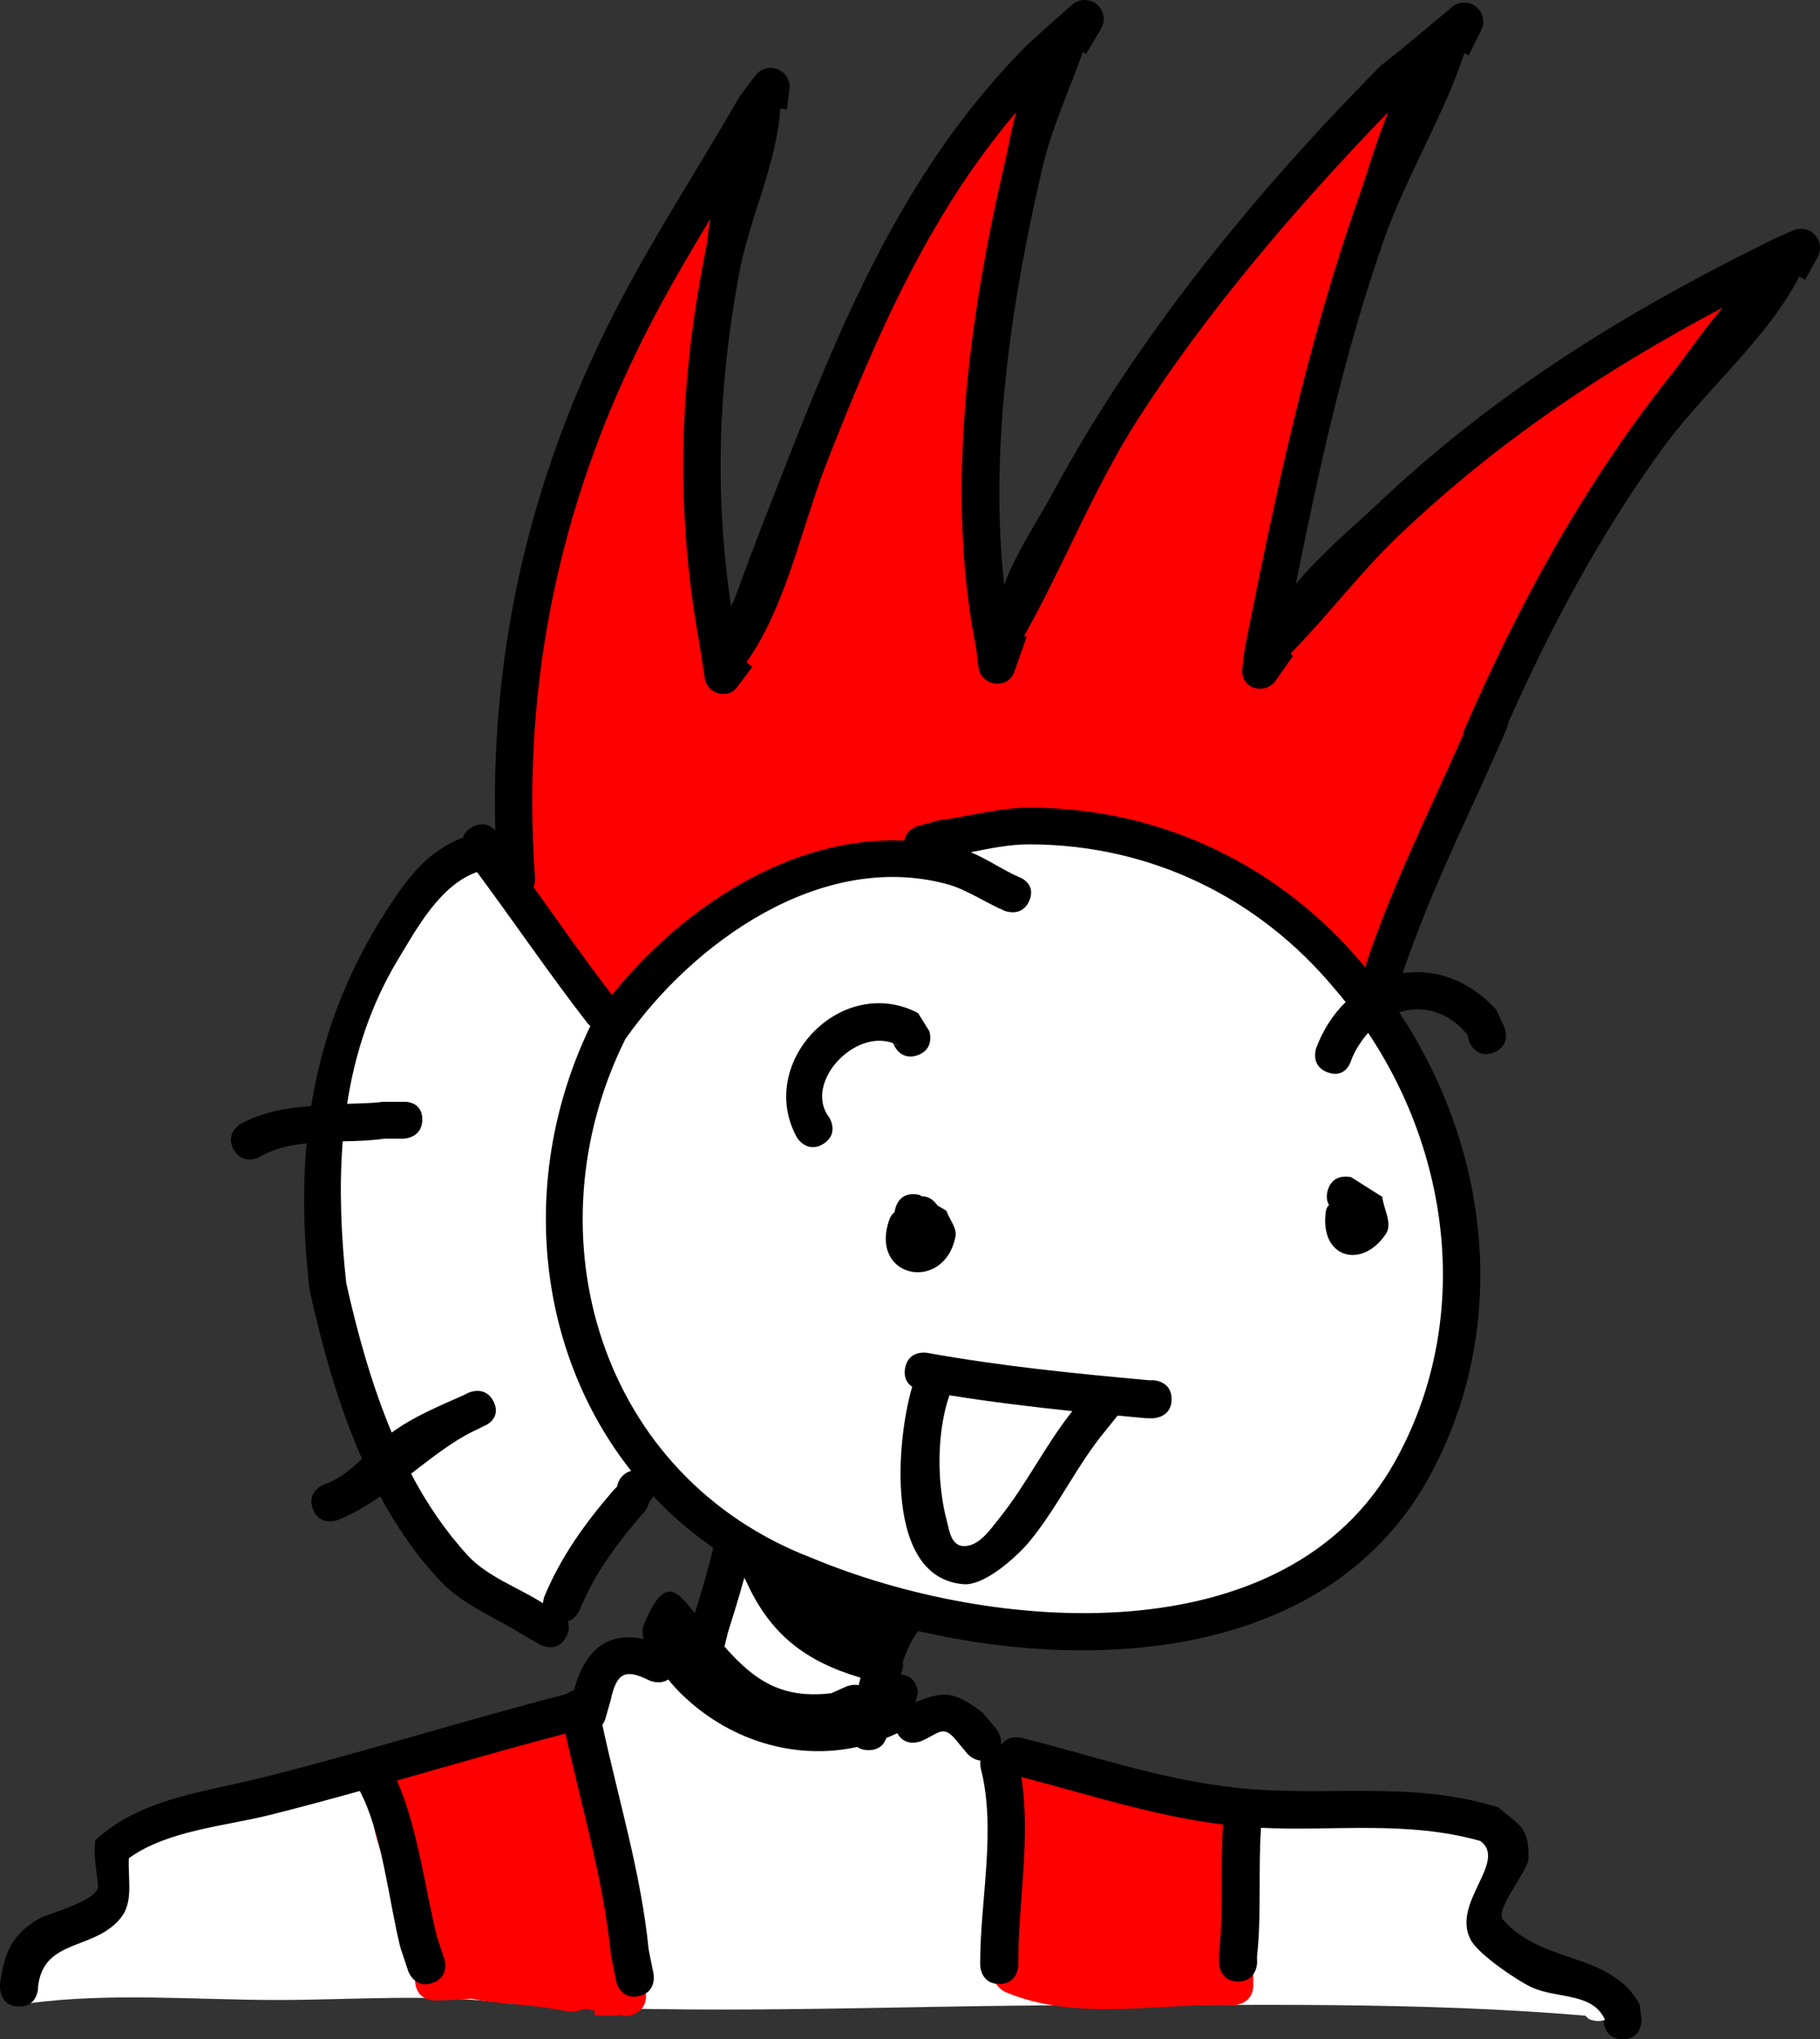
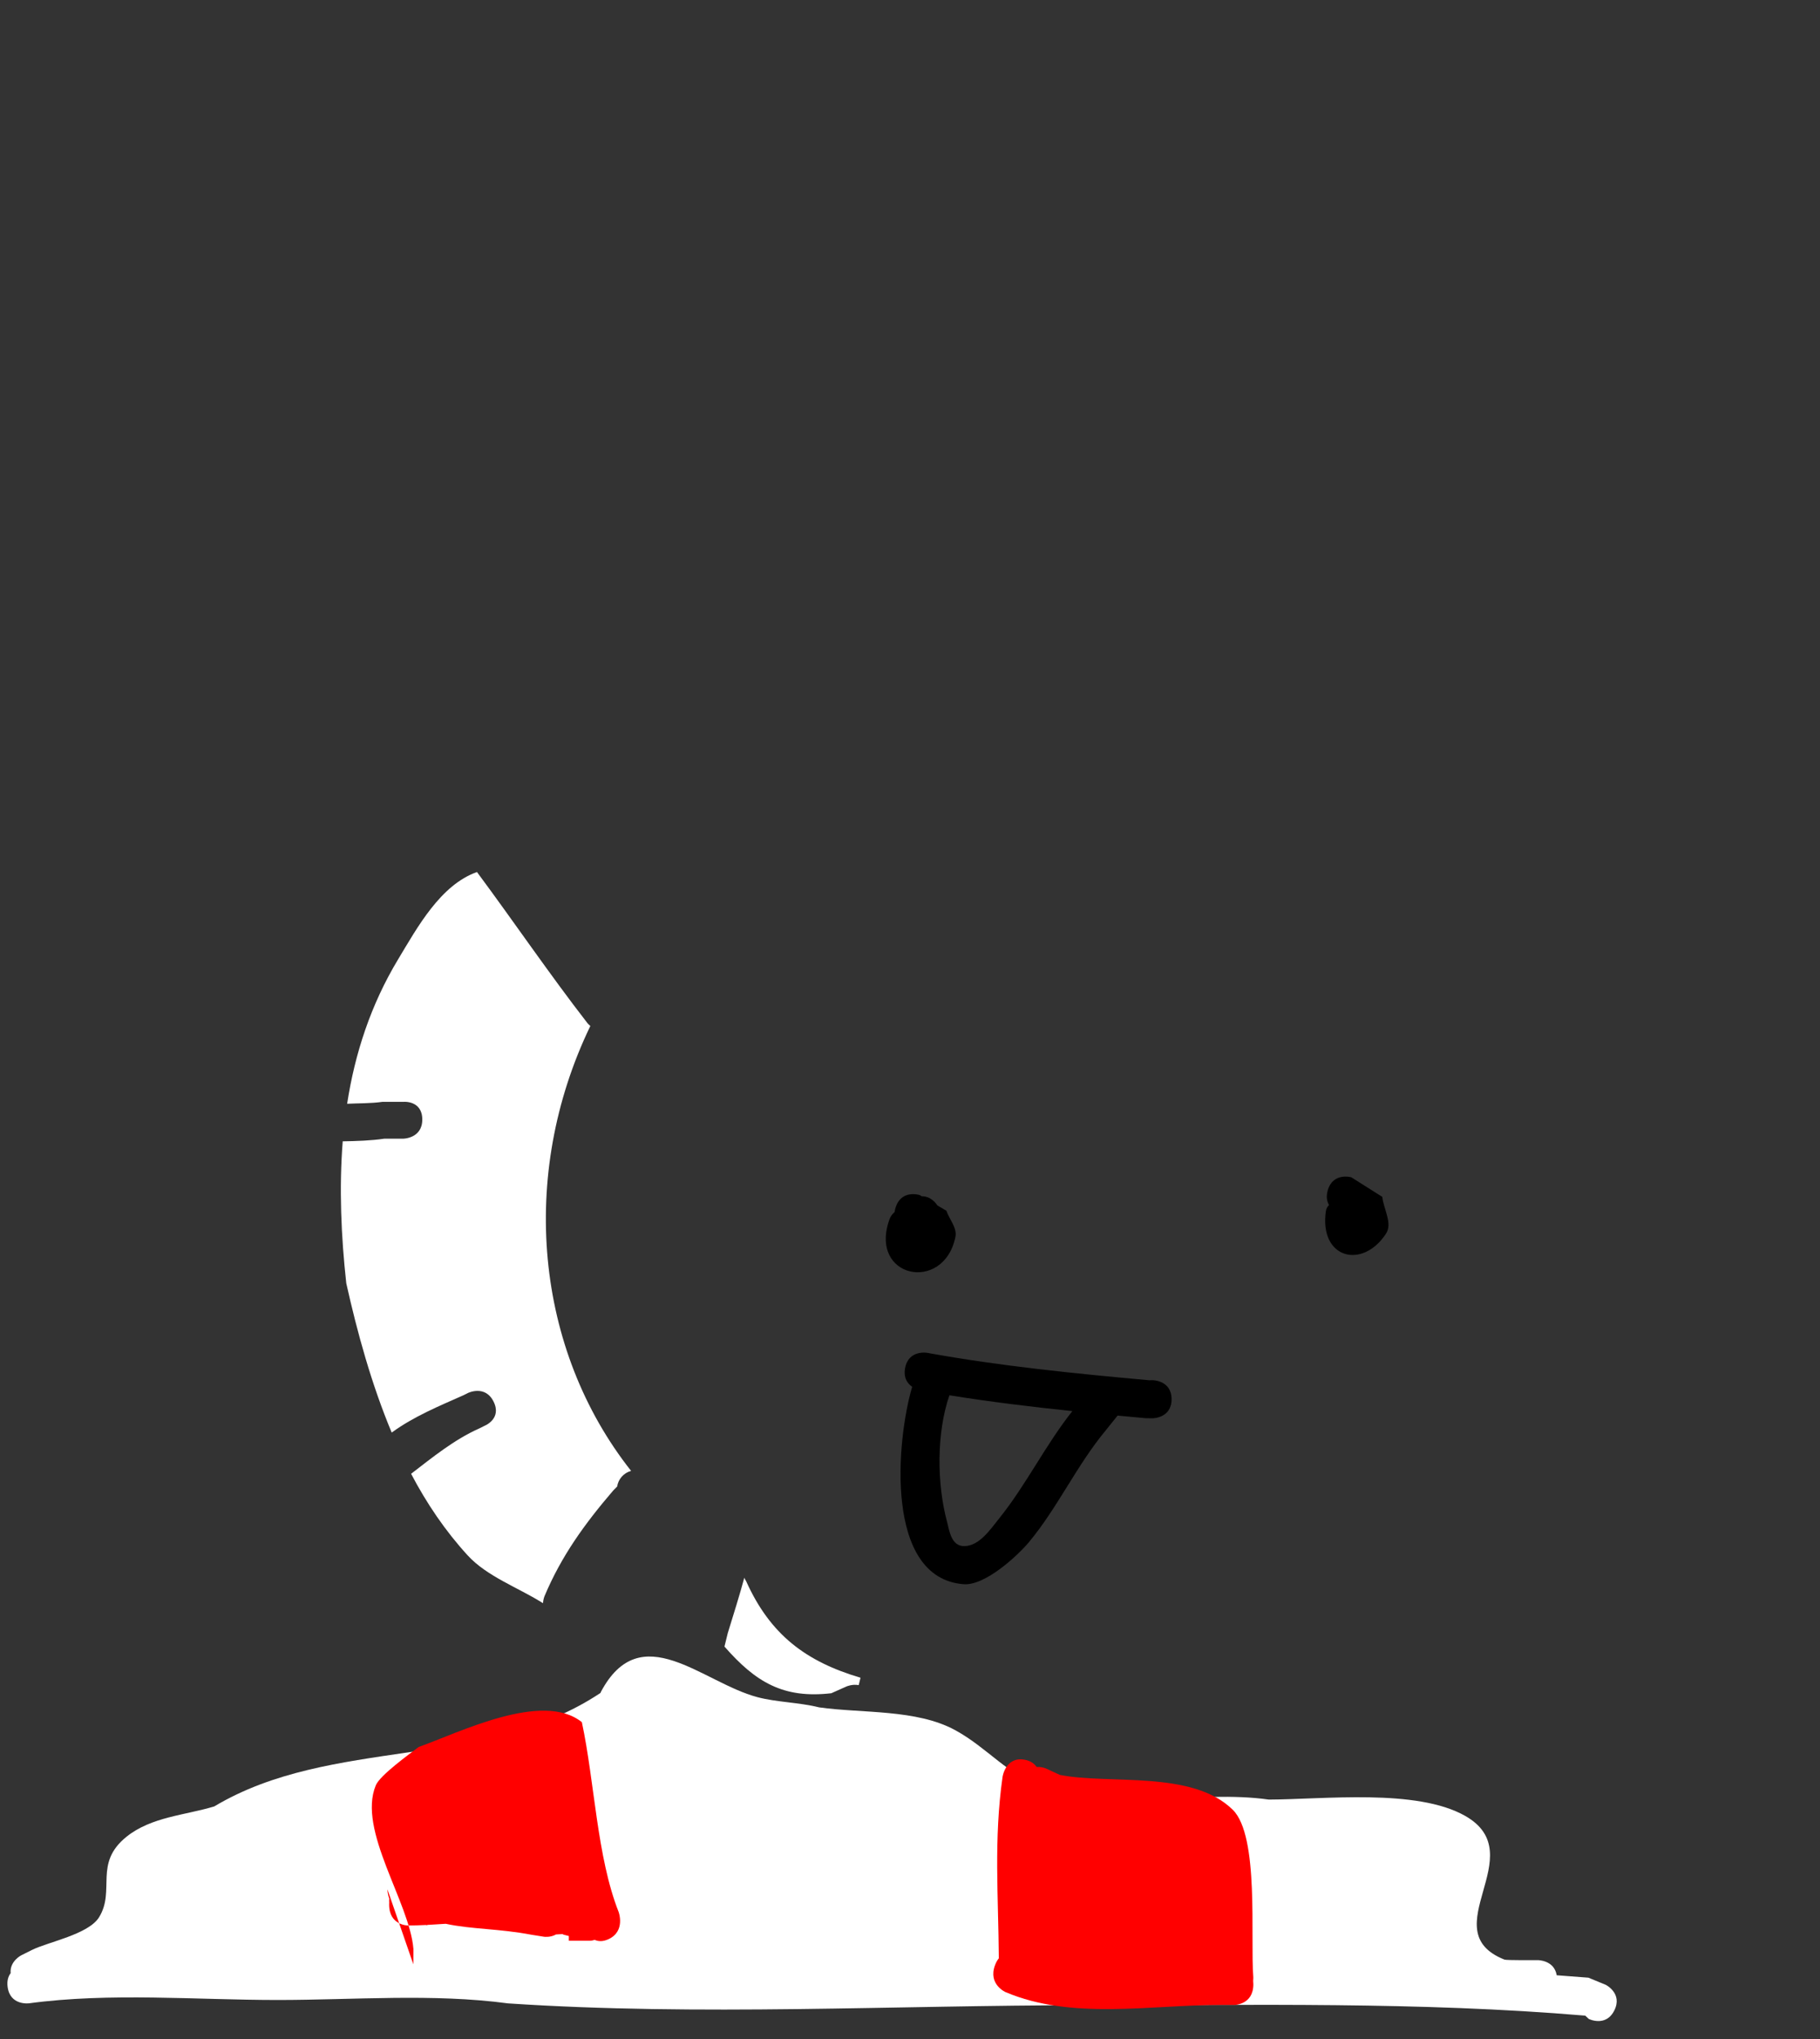
<svg xmlns="http://www.w3.org/2000/svg" version="1.1" width="119.448" height="133.799" viewBox="0,0,119.448,133.799">
  <rect x="0" y="0" width="119.448" height="133.799" fill="#333333" stroke="none" />
  <g transform="translate(-189.081,-92.855)">
    <g data-paper-data="{&quot;isPaintingLayer&quot;:true}" fill-rule="nonzero" stroke="none" stroke-linecap="butt" stroke-linejoin="miter" stroke-miterlimit="10" stroke-dasharray="" stroke-dashoffset="0" style="mix-blend-mode: normal">
      <path d="M190.492,221.138l0.687,-0.344c1.075,-0.532 3.71,-1.019 4.406,-2.149c1.089,-1.768 -0.376,-3.531 1.798,-5.278c1.623,-1.305 3.834,-1.409 5.758,-1.989c7.715,-4.609 17.722,-2.362 25.352,-7.448l0.021,-0.061c2.625,-4.94 6.645,-0.624 10.273,0.338c1.276,0.338 2.734,0.34 4.049,0.67c2.826,0.401 6.395,0.104 8.948,1.503c2.128,1.166 3.441,2.953 5.869,3.807c4.46,1.569 10.048,0.076 14.699,0.741c3.611,-0.01 9.706,-0.741 12.891,1.071c4.465,2.54 -2.194,7.533 2.576,9.428c0.135,0.054 2.194,0.036 2.199,0.036c0,0 1.071,0 1.23,0.992c0.694,0.048 1.387,0.101 2.081,0.158l1.143,0.471c0,0 1.118,0.559 0.559,1.677c-0.559,1.118 -1.677,0.559 -1.677,0.559l-0.232,-0.216c-10.892,-0.919 -21.838,-0.683 -32.771,-0.683c-12.57,0 -25.381,0.715 -37.925,-0.121c-4.922,-0.662 -10.146,-0.223 -15.111,-0.223c-5.363,0 -11.013,-0.5 -16.33,0.218c0,0 -1.239,0.165 -1.404,-1.074c-0.054,-0.408 0.043,-0.699 0.199,-0.906c-0.075,-0.786 0.71,-1.179 0.71,-1.179z" fill="#ffffff" stroke-width="0.5" />
-       <path d="M216.209,221.736l0.005,-1.004c-0.243,-3.061 -3.693,-7.799 -2.469,-10.74c0.278,-0.669 2.224,-2.063 2.815,-2.516c2.616,-0.924 8.124,-3.706 10.709,-1.626c1.118,0.899 1.406,3.539 1.7,4.915c0.845,3.949 0.98,8.818 2.412,12.448c0,0 0.472,1.262 -0.66,1.788c-0.371,0.172 -0.671,0.153 -0.907,0.048c-0.111,0.037 -0.229,0.057 -0.351,0.057h-1.349v-0.311l-0.388,-0.1l0.006,-0.03c-0.154,0.013 -0.308,0.023 -0.461,0.029c-0.379,0.214 -0.792,0.148 -0.792,0.148l-0.815,-0.13c-2.167,-0.411 -3.884,-0.348 -5.63,-0.719c-0.407,0.028 -0.811,0.054 -1.209,0.074l-0.003,0.021l-0.092,-0.016c-0.401,0.019 -0.796,0.032 -1.182,0.032c0,0 -1.227,0 -1.227,-1.367c0,-0.047 0.001,-0.092 0.004,-0.136c-0.003,-0.038 -0.004,-0.076 -0.004,-0.115c0,-0.05 0.002,-0.1 0.007,-0.149c-0.12,-0.313 -0.12,-0.602 -0.12,-0.602z" fill="#ff0000" stroke-width="0.5" />
+       <path d="M216.209,221.736l0.005,-1.004c-0.243,-3.061 -3.693,-7.799 -2.469,-10.74c0.278,-0.669 2.224,-2.063 2.815,-2.516c2.616,-0.924 8.124,-3.706 10.709,-1.626c0.845,3.949 0.98,8.818 2.412,12.448c0,0 0.472,1.262 -0.66,1.788c-0.371,0.172 -0.671,0.153 -0.907,0.048c-0.111,0.037 -0.229,0.057 -0.351,0.057h-1.349v-0.311l-0.388,-0.1l0.006,-0.03c-0.154,0.013 -0.308,0.023 -0.461,0.029c-0.379,0.214 -0.792,0.148 -0.792,0.148l-0.815,-0.13c-2.167,-0.411 -3.884,-0.348 -5.63,-0.719c-0.407,0.028 -0.811,0.054 -1.209,0.074l-0.003,0.021l-0.092,-0.016c-0.401,0.019 -0.796,0.032 -1.182,0.032c0,0 -1.227,0 -1.227,-1.367c0,-0.047 0.001,-0.092 0.004,-0.136c-0.003,-0.038 -0.004,-0.076 -0.004,-0.115c0,-0.05 0.002,-0.1 0.007,-0.149c-0.12,-0.313 -0.12,-0.602 -0.12,-0.602z" fill="#ff0000" stroke-width="0.5" />
      <path d="M257.724,208.885l0.905,0.421c3.22,0.65 8.696,-0.338 11.363,2.295c1.744,1.722 1.141,8.37 1.343,10.962c0,0 0.008,0.107 -0.008,0.263c0.008,0.07 0.012,0.143 0.012,0.222c0,1.354 -1.25,1.354 -1.25,1.354h-0.916c-4.61,0 -9.742,1.005 -14.095,-0.841c0,0 -1.161,-0.503 -0.696,-1.76c0.07,-0.19 0.157,-0.34 0.252,-0.458c-0.027,-4.06 -0.337,-7.788 0.245,-11.902c0,0 0.19,-1.338 1.426,-1.132c0.405,0.068 0.657,0.257 0.812,0.481c0.334,-0.022 0.607,0.097 0.607,0.097z" fill="#ff0000" stroke-width="0.5" />
-       <path d="M270.331,222.86c-1.25,0 -1.25,-1.25 -1.25,-1.25l0.008,-0.633c0.314,-2.796 0.075,-5.608 0.262,-8.412c-4.661,-0.581 -8.771,-1.968 -13.242,-3.117c0.63,3.945 -0.197,8.196 -0.197,12.162v0.165c0,0 0,1.25 -1.25,1.25c-1.25,0 -1.25,-1.25 -1.25,-1.25v-0.165c0,-4.104 1.069,-8.733 0.037,-12.728c0,0 -0.057,-0.229 -0.022,-0.513c-0.523,-0.046 -0.88,-0.474 -0.88,-0.474l-0.754,-0.912c-0.832,-0.981 -1.097,-0.391 -2.246,0.106c0,0 -1.053,0.451 -1.575,-0.518c-0.239,0.114 -0.479,0.22 -0.721,0.317c-0.123,0.358 -0.425,0.797 -1.166,0.797c-0.325,0 -0.565,-0.084 -0.743,-0.209c-4.17,0.911 -8.562,-0.473 -11.687,-3.621c-0.173,-0.175 -0.435,-0.459 -0.723,-0.806c-0.541,0.371 -1.21,0.074 -1.21,0.074c-1.656,-0.839 -2.181,-0.477 -2.568,1.305l-0.341,1.195c0,0 -0.055,0.194 -0.199,0.404c1.05,4.893 2.535,9.699 3.038,14.738l0.319,1.589c0,0 0.245,1.226 -0.981,1.471c-1.226,0.245 -1.471,-0.981 -1.471,-0.981l-0.34,-1.71c-0.498,-4.967 -1.921,-9.713 -2.989,-14.533c-3.704,0.963 -7.381,2.034 -11.065,3.08c1.359,3.021 1.854,7.127 2.634,10.259l0.481,1.439c0,0 0.395,1.186 -0.791,1.581c-1.186,0.395 -1.581,-0.791 -1.581,-0.791l-0.509,-1.53c-0.768,-3.065 -1.18,-7.462 -2.664,-10.274c-1.96,0.546 -3.924,1.076 -5.897,1.571c-2.942,0.737 -6.752,1.014 -9.262,2.843c-0.066,1.288 0.307,2.813 -0.473,3.84c-1.722,2.268 -5.155,1.345 -5.491,4.63l0.01,0.01c0,0 0,1.25 -1.25,1.25c-1.25,0 -1.25,-1.25 -1.25,-1.25l0.01,-0.32c0.281,-1.994 0.775,-3.166 2.599,-4.229c0.405,-0.236 3.908,-1.169 3.826,-2.12c-0.086,-0.996 -0.326,-2.005 -0.183,-2.995c3.001,-2.745 7.035,-3.131 10.862,-4.085c6.73,-1.678 13.347,-3.779 20.062,-5.506c0.122,-0.105 0.281,-0.193 0.488,-0.25c0.764,-2.741 2.257,-3.839 4.58,-3.358c-0.094,-0.34 -0.108,-0.651 -0.004,-0.905c1.409,-3.443 2.24,-2.161 3.363,-0.792c0.44,-1.426 0.871,-2.838 1.208,-4.293c-1.455,-1.009 -2.771,-2.145 -3.945,-3.385c-0.065,0.15 -0.158,0.285 -0.273,0.398c-0.076,0.424 -0.375,0.724 -0.375,0.724l-0.1,0.095c-1.695,1.976 -3.09,3.862 -4.084,6.265c0,0 -0.238,0.57 -0.78,0.742c0.111,0.272 0.128,0.624 -0.114,1.047c-0.62,1.085 -1.705,0.465 -1.705,0.465l-1.176,-0.672c-1.787,-1.117 -3.921,-1.957 -5.384,-3.517c-1.552,-1.655 -2.84,-3.532 -3.921,-5.539c-0.894,0.622 -1.815,1.173 -2.81,1.566c0,0 -1.17,0.439 -1.609,-0.732c-0.439,-1.17 0.732,-1.609 0.732,-1.609c0.988,-0.343 1.751,-0.983 2.49,-1.681c-1.584,-3.584 -2.635,-7.445 -3.449,-11.129c-0.373,-3.321 -0.465,-6.499 -0.188,-9.572c-1.095,0.109 -2.147,0.345 -3.086,0.893c0,0 -1.093,0.607 -1.7,-0.486c-0.607,-1.093 0.486,-1.7 0.486,-1.7c1.481,-0.793 3.023,-1.039 4.603,-1.151c0.712,-4.474 2.286,-8.744 5.008,-12.938c1.384,-2.132 2.62,-3.762 4.961,-4.688c0.078,-0.258 0.264,-0.518 0.651,-0.712c0.717,-0.359 1.204,-0.027 1.462,0.257c-0.33,-12.29 2.474,-23.878 8.263,-34.846c2.403,-4.551 5.212,-8.853 7.769,-13.309l0.066,-0.047l-0.022,-0.016l0.981,-1.308c0.227,-0.31 0.595,-0.512 1.009,-0.512c0.69,0 1.25,0.56 1.25,1.25c0,0.059 -0.004,0.118 -0.012,0.175l-0.163,1.3l-0.44,-0.055c-0.211,3.592 -2.041,7.238 -2.705,10.852c-1.375,7.476 -1.617,14.429 -0.519,21.813c0.153,-0.357 0.307,-0.703 0.424,-1.026c0.845,-2.333 1.748,-4.644 2.65,-6.956c4.142,-10.617 8.172,-20.57 16.292,-28.802c0.564,-0.511 1.127,-1.022 1.691,-1.533l0.011,-0.004l-0.003,-0.003l1.315,-1.151c0.22,-0.195 0.51,-0.313 0.828,-0.313c0.69,0 1.25,0.56 1.25,1.25c0,0.243 -0.069,0.469 -0.189,0.661l-0.979,1.632l-0.204,-0.122c-0.903,2.535 -2.045,4.963 -2.671,7.65c-1.996,8.575 -3.493,18.313 -2.491,27.296c0.796,-2.154 2.273,-4.324 3.186,-6.022c5.524,-10.272 13.35,-19.776 21.544,-28.055c1.163,-0.911 2.303,-1.851 3.431,-2.806l0.004,-0.001l-0.001,-0.001l1.219,-1.019c0.218,-0.185 0.5,-0.296 0.808,-0.296c0.69,0 1.25,0.56 1.25,1.25c0,0.21 -0.052,0.408 -0.143,0.582l-0.813,1.627l-0.282,-0.141c-1.355,4.103 -3.837,8.132 -5.265,12.202c-2.622,7.473 -4.253,14.97 -5.799,22.631c1.679,-2.028 4.015,-3.975 5.15,-5.053c7.568,-7.191 15.716,-12.333 24.973,-16.965c0.451,-0.225 0.902,-0.45 1.353,-0.676l0.039,-0.003l-0.005,-0.012l1.129,-0.484c0.158,-0.072 0.333,-0.112 0.518,-0.112c0.69,0 1.25,0.56 1.25,1.25c0,0.228 -0.061,0.443 -0.168,0.627l-0.814,1.465l-0.379,-0.211c-2.11,4.091 -6.253,7.537 -8.943,11.23c-4.124,5.662 -7.339,11.704 -10.158,18.026c-0.028,0.215 -0.092,0.366 -0.092,0.366c-2.306,5.381 -4.955,10.486 -6.829,16.047c-0.001,0.01 -0.002,0.023 -0.003,0.036c2.082,-0.307 4.321,0.415 6.128,2.395l0.55,1.184c0,0 0.464,1.161 -0.696,1.625c-1.161,0.464 -1.625,-0.696 -1.625,-0.696l-0.11,-0.466c-1.294,-1.573 -2.993,-1.953 -4.489,-1.475c6.044,9.093 7.313,20.882 1.903,30.619c-6.401,11.477 -21.179,12.811 -33.468,9.978c-0.43,0.557 -0.753,1.266 -1.009,2.037c0.035,0.199 0.016,0.434 -0.094,0.708c-0.015,0.036 -0.03,0.071 -0.046,0.105c1.125,0.081 1.125,1.246 1.125,1.246l-0.164,0.584c1.867,-0.762 2.516,-0.759 4.423,0.682l0.895,1.067c0,0 0.391,0.469 0.299,1.024c0.012,0 0.024,0.001 0.036,0.002c0.451,-0.665 1.317,-0.448 1.317,-0.448c4.779,1.195 9.034,2.713 14.022,3.269c5.936,0.662 11.473,-0.518 17.277,1.296c1.342,1.162 2.033,1.271 1.974,3.345c-0.024,0.854 -2.242,3.364 -1.672,4.019c2.591,2.978 7.024,2.072 8.967,5.549l0.132,1.054c0,0 0,1.25 -1.25,1.25c-1.25,0 -1.25,-1.25 -1.25,-1.25l0.132,0.064c-0.754,-1.908 -3.129,-1.454 -4.816,-2.213c-0.915,-0.412 -3.508,-2.148 -4.032,-3.124c-1.302,-2.427 2.446,-5.144 0.632,-6.491c-4.799,-1.353 -9.53,-0.63 -14.395,-0.861c-0.197,2.824 0.044,5.655 -0.266,8.475l0.008,0.357c0,0 0,1.25 -1.25,1.25zM227.803,160.217c-0.122,-0.103 -0.19,-0.19 -0.19,-0.19c-2.494,-3.214 -4.791,-6.627 -7.227,-9.908c-2.403,0.853 -3.897,3.628 -5.167,5.734c-1.791,2.97 -2.815,6.165 -3.32,9.456c0.748,-0.038 1.502,-0.092 2.26,-0.202l1.41,-0.003c0,0 1.25,0 1.25,1.25c0,1.25 -1.25,1.25 -1.25,1.25l-1.229,-0.003c-0.879,0.129 -1.8,0.15 -2.725,0.167c-0.244,3.068 -0.099,6.19 0.239,9.268c0.724,3.241 1.632,6.604 2.956,9.768c0.011,-0.008 0.023,-0.017 0.034,-0.025c1.428,-1.036 3.07,-1.721 4.671,-2.433l0.279,-0.141c0,0 1.118,-0.559 1.677,0.559c0.559,1.118 -0.559,1.677 -0.559,1.677l-0.381,0.189c-1.636,0.727 -3.057,1.804 -4.453,2.877c1.015,1.933 2.229,3.746 3.703,5.353c1.256,1.371 3.29,2.11 4.843,3.081l0.088,0.05c0.017,-0.258 0.096,-0.448 0.096,-0.448c1.111,-2.647 2.626,-4.75 4.493,-6.931l0.23,-0.235c0,0 0.011,-0.011 0.032,-0.029c0.072,-0.497 0.435,-0.899 0.911,-1.027c-6.28,-7.952 -7.41,-19.273 -2.671,-29.102zM238.014,196.55c0,0 -0.024,-0.054 -0.049,-0.143c-0.326,1.206 -0.697,2.395 -1.068,3.599l-0.218,0.873c2.041,2.327 3.773,3.394 6.934,3.029l0.989,-0.437c0,0 0.381,-0.163 0.797,-0.083c0.037,-0.161 0.076,-0.321 0.115,-0.482c-3.573,-1.057 -5.915,-2.823 -7.501,-6.356zM278.713,156.06c1.748,-5.242 4.176,-10.081 6.39,-15.106c-0.021,-0.003 -0.043,-0.007 -0.064,-0.01c3.657,-8.464 8.032,-16.447 13.847,-23.709c0.642,-0.801 1.903,-2.595 3.279,-4.203c-7.731,4.097 -14.665,8.716 -21.169,14.896c-2.605,2.475 -4.707,5.326 -7.182,7.838l0.181,0.127l-1.145,1.635c-0.225,0.33 -0.604,0.548 -1.034,0.548c-0.69,0 -1.25,-0.56 -1.25,-1.25c0,-0.059 0.004,-0.118 0.012,-0.175l0.163,-1.3l0.017,0.002l-0.011,-0.047c2.031,-10.172 4.101,-19.932 7.58,-29.747c0.402,-1.133 1.004,-3.266 1.831,-5.3c-5.906,6.099 -11.803,13 -16.36,20.084c-2.907,4.519 -4.852,9.565 -7.465,14.204l0.165,0.059l-0.815,2.282c-0.165,0.498 -0.634,0.857 -1.187,0.857c-0.644,0 -1.173,-0.486 -1.242,-1.111l-0.159,-1.269c-2.049,-10.272 -0.417,-21.92 1.947,-32.009c0.182,-0.777 0.407,-1.903 0.725,-3.078c-5.742,6.777 -9.09,14.569 -12.389,22.966c-1.605,4.085 -2.665,9.414 -5.262,13.048l0.391,0.293l-0.981,1.308c-0.227,0.31 -0.595,0.512 -1.009,0.512c-0.632,0 -1.155,-0.47 -1.238,-1.079l-0.325,-2.112c-1.635,-8.98 -1.344,-17.337 0.459,-26.281c0.07,-0.346 0.172,-0.94 0.309,-1.666c-1.266,2.106 -2.513,4.223 -3.662,6.4c-6.079,11.516 -8.757,23.721 -7.821,36.76c0,0 0.021,0.291 -0.099,0.603c1.7,2.372 3.372,4.771 5.14,7.066c4.563,-5.664 11.691,-10.464 19.181,-10.126c0.108,-0.737 0.908,-0.965 0.908,-0.965l1.343,-0.368c2.016,-0.249 3.865,-0.831 5.925,-0.834c8.657,-0.015 16.455,3.808 21.906,10.34c0.047,0.055 0.094,0.11 0.14,0.165zM277.774,162.491c0,0 -0.427,1.175 -1.602,0.748c-1.175,-0.427 -0.748,-1.602 -0.748,-1.602c0.456,-1.204 1.125,-2.217 1.931,-3.009c-0.235,-0.294 -0.475,-0.585 -0.721,-0.871c-4.989,-5.994 -12.053,-9.438 -19.991,-9.454c-1.32,-0.003 -2.568,0.265 -3.831,0.512c1.075,0.445 2.133,1.1 3.166,1.542c0,0 1.149,0.492 0.657,1.641c-0.492,1.149 -1.641,0.657 -1.641,0.657c-1.224,-0.525 -2.504,-1.415 -3.786,-1.755c-8.288,-2.2 -16.635,3.883 -21.039,10.153c-6.37,12.816 -1.717,28.664 12.257,33.994c11.736,4.895 31.051,6.539 38.195,-6.375c4.94,-8.892 3.76,-19.715 -1.787,-28.023c-0.449,0.511 -0.815,1.132 -1.059,1.841z" fill="#000000" stroke-width="0.5" />
      <path d="M230.5,189.362c-0.476,0.128 -0.843,0.532 -0.915,1.029c-0.021,0.018 -0.032,0.029 -0.032,0.029l-0.231,0.236c-1.868,2.181 -3.397,4.288 -4.508,6.935c0,0 -0.079,0.19 -0.096,0.448l-0.088,-0.05c-1.553,-0.97 -3.597,-1.71 -4.853,-3.08c-1.474,-1.608 -2.7,-3.423 -3.715,-5.356c1.396,-1.073 2.833,-2.247 4.47,-2.974l0.38,-0.189c0,0 1.12,-0.459 0.561,-1.577c-0.559,-1.118 -1.685,-0.559 -1.685,-0.559l-0.28,0.141c-1.601,0.712 -3.257,1.392 -4.685,2.429c-0.011,0.008 -0.023,0.017 -0.034,0.025c-1.324,-3.164 -2.258,-6.557 -2.982,-9.798c-0.338,-3.078 -0.476,-6.244 -0.233,-9.311c0.925,-0.017 1.852,-0.045 2.731,-0.174l1.233,-0c0,0 1.258,-0.006 1.258,-1.256c0,-1.25 -1.2,-1.163 -1.2,-1.163l-1.406,0c-0.757,0.111 -1.578,0.09 -2.326,0.128c0.506,-3.291 1.551,-6.498 3.341,-9.469c1.269,-2.105 2.778,-4.884 5.18,-5.736c2.436,3.281 4.756,6.699 7.25,9.913c0,0 0.069,0.088 0.19,0.19c-4.74,9.829 -3.606,21.238 2.675,29.189z" data-paper-data="{&quot;noHover&quot;:false,&quot;origItem&quot;:[&quot;Path&quot;,{&quot;applyMatrix&quot;:true,&quot;segments&quot;:[[[227.80251,160.2169],[-4.73956,9.82882],[-0.12165,-0.10262]],[[227.6128,160.02677],[0,0],[-2.49389,-3.21415]],[[220.38554,150.11833],[2.43606,3.28126],[-2.40256,0.85258]],[[215.21903,155.85214],[1.26914,-2.10532],[-1.79052,2.97021]],[[211.89861,165.30783],[0.50576,-3.29097],[0.74822,-0.038]],[[214.15831,165.10543],[-0.7575,0.1107],[0,0]],[215.56856,165.10214],[[216.81856,166.35214],[0,-1.25],[0,1.25]],[215.56856,167.60214],[[214.33963,167.59885],[0,0],[-0.87905,0.12858]],[[211.61469,167.76581],[0.92482,-0.01716],[-0.24357,3.06762]],[[211.85321,177.03384],[-0.33801,-3.07778],[0.72442,3.2407]],[[214.80953,186.80202],[-1.32428,-3.16386],[0.01145,-0.00841]],[[214.84395,186.77689],[-0.0115,0.00835],[1.42773,-1.03624]],[[219.5145,184.3439],[-1.60095,0.7119],[0,0]],[219.79305,184.20318],[[221.4701,184.76219],[-0.55901,-1.11803],[0.55901,1.11803]],[220.91109,186.43924],[[220.52984,186.62843],[0,0],[-1.63622,0.72681]],[[216.07708,189.50503],[1.3958,-1.07299],[1.01533,1.93289]],[[219.77973,194.85833],[-1.4735,-1.60778],[1.25604,1.3705]],[[224.62241,197.93908],[-1.55297,-0.97037],[0,0]],[[224.71033,197.9893],[0,0],[0.017,-0.25788]],[[224.80648,197.54148],[0,0],[1.11088,-2.64688]],[[229.29992,190.61082],[-1.86784,2.18101],[0,0]],[229.53001,190.37551],[[229.56164,190.34632],[-0.02068,0.01824],[0.0716,-0.49679]],[[230.47314,189.31905],[-0.47615,0.12814],[-6.28044,-7.9518]]],&quot;closed&quot;:true}]}" fill="#ffffff" stroke-width="0.5" />
      <path d="M238.046,196.589c1.586,3.533 3.938,5.287 7.511,6.344c-0.04,0.161 -0.08,0.325 -0.118,0.486c-0.417,-0.081 -0.801,0.087 -0.801,0.087l-0.998,0.445c-3.161,0.366 -4.97,-0.735 -7.012,-3.062l0.217,-0.883c0.371,-1.204 0.76,-2.43 1.086,-3.636c0.026,0.089 0.114,0.219 0.114,0.219z" data-paper-data="{&quot;noHover&quot;:false,&quot;origItem&quot;:[&quot;Path&quot;,{&quot;applyMatrix&quot;:true,&quot;segments&quot;:[[476.02787,393.10098],[[475.92889,392.8158],[0.05138,0.1781],[-0.65294,2.41218]],[[473.79283,400.01438],[0.74136,-2.40768],[0,0]],[[473.35707,401.75994],[0,0],[4.08268,4.65492]],[[487.22555,407.81698],[-6.3224,0.73156],[0,0]],[489.20387,406.94238],[[490.79883,406.77728],[-0.83386,-0.16108],[0.0748,-0.32128]],[[491.02963,405.81296],[-0.07924,0.32138],[-7.14632,-2.11442]],[[476.02787,393.10094],[3.1711,7.0655],[0,0]]],&quot;closed&quot;:true,&quot;fillColor&quot;:[0,0,0,1],&quot;strokeWidth&quot;:0.5}]}" fill="#ffffff" stroke-width="0.25" />
-       <path d="M277.729,162.513c0.244,-0.709 0.698,-1.376 1.147,-1.887c5.548,8.308 6.726,19.181 1.786,28.073c-7.144,12.914 -26.528,11.286 -38.264,6.391c-13.974,-5.33 -18.646,-21.242 -12.276,-34.058c4.404,-6.27 12.787,-12.38 21.074,-10.18c1.282,0.34 2.57,1.229 3.795,1.754c0,0 1.153,0.492 1.645,-0.656c0.492,-1.149 -0.66,-1.541 -0.66,-1.541c-1.033,-0.442 -2.096,-1.197 -3.171,-1.642c1.263,-0.247 2.519,-0.515 3.839,-0.513c7.938,0.016 15.04,3.48 20.029,9.474c0.246,0.286 0.488,0.578 0.723,0.872c-0.806,0.792 -1.473,1.807 -1.929,3.011c0,0 -0.425,1.178 0.749,1.605c1.175,0.427 1.512,-0.703 1.512,-0.703z" data-paper-data="{&quot;noHover&quot;:false,&quot;origItem&quot;:[&quot;Path&quot;,{&quot;applyMatrix&quot;:true,&quot;segments&quot;:[[555.54847,324.98124],[[552.34463,326.47636],[2.34946,0.85436],[-2.34948,-0.85436]],[[550.84951,323.2725],[0,0],[0.91264,-2.40816]],[[554.71173,317.25482],[-1.61286,1.58452],[-0.46914,-0.58858]],[[553.26899,315.51382],[0.49264,0.57194],[-9.97808,-11.98868]],[[513.28739,296.60624],[15.87542,0.03168],[-2.64076,-0.00526]],[[505.62495,297.63092],[2.52586,-0.49394],[2.149,0.89098]],[[511.95699,300.71562],[-2.06576,-0.88426],[0,0]],[[513.27005,303.99828],[0.98478,-2.29786],[-0.9848,2.29786]],[[509.98739,305.31134],[0,0],[-2.4483,-1.0505]],[[502.41453,301.80126],[2.56404,0.68052],[-16.57552,-4.39932]],[[460.33659,322.10722],[8.80814,-12.54094],[-12.7406,25.63244]],[[484.85023,390.0948],[-27.9482,-10.66022],[23.47266,9.7895]],[[561.24043,377.34574],[-14.28806,25.82786],[9.87974,-17.7836]],[[557.66591,321.29952],[11.09524,16.61666],[-0.89824,1.02172]],[[555.54849,324.98124],[0.48728,-1.41844],[0,0]]],&quot;closed&quot;:true,&quot;fillColor&quot;:[0,0,0,1],&quot;strokeWidth&quot;:0.5}]}" fill="#ffffff" stroke-width="0.25" />
-       <path d="M278.709,156.352c-0.047,-0.055 -0.093,-0.11 -0.14,-0.165c-5.451,-6.533 -13.292,-10.352 -21.949,-10.337c-2.061,0.004 -3.92,0.579 -5.936,0.829l-1.345,0.367c0,0 -0.8,0.228 -0.908,0.965c-7.491,-0.338 -14.625,4.455 -19.189,10.119c-1.769,-2.296 -3.446,-4.703 -5.146,-7.074c0.119,-0.311 0.098,-0.603 0.098,-0.603c-0.936,-13.039 1.741,-25.291 7.82,-36.806c1.149,-2.178 2.402,-4.304 3.668,-6.409c-0.137,0.726 -0.16,1.382 -0.229,1.727c-1.803,8.943 -2.085,17.261 -0.45,26.241l0.324,2.109c0.083,0.61 0.605,1.077 1.238,1.077c0.414,0 0.687,-0.169 0.914,-0.479l0.98,-1.31l-0.391,-0.294c2.597,-3.635 3.658,-8.992 5.262,-13.077c3.299,-8.397 6.683,-16.224 12.425,-23c-0.318,1.174 -0.516,2.397 -0.698,3.174c-2.363,10.089 -3.969,21.663 -1.919,31.935l0.156,1.265c0.069,0.625 0.594,1.106 1.238,1.106c0.553,0 0.952,-0.288 1.117,-0.786l0.811,-2.286l-0.166,-0.06c2.612,-4.639 4.601,-9.767 7.508,-14.285c4.557,-7.084 10.475,-13.979 16.381,-20.077c-0.827,2.033 -1.427,4.168 -1.829,5.301c-3.478,9.815 -5.536,19.648 -7.568,29.82l0.011,0.047l-0.017,-0.002l-0.166,1.304c-0.008,0.057 -0.013,0.116 -0.013,0.175c0,0.69 0.49,1.178 1.18,1.178c0.43,0 0.806,-0.214 1.031,-0.544l1.14,-1.629l-0.181,-0.126c2.476,-2.512 4.57,-5.333 7.175,-7.809c6.504,-6.18 13.442,-10.783 21.173,-14.88c-1.377,1.608 -2.544,3.366 -3.186,4.168c-5.815,7.262 -10.194,15.285 -13.851,23.748c0.021,0.003 0.043,0.006 0.064,0.01c-2.214,5.025 -4.661,9.884 -6.409,15.126z" data-paper-data="{&quot;noHover&quot;:false,&quot;origItem&quot;:[&quot;Path&quot;,{&quot;applyMatrix&quot;:true,&quot;segments&quot;:[[[557.42522,312.11982],[0,0],[3.49566,-10.48389]],[[570.20579,281.90803],[-4.42778,10.05041],[-0.04291,-0.0069]],[[570.0771,281.88888],[0.04288,0.00587],[7.31307,-16.92728]],[[597.77156,234.47112],[-11.62981,14.52471],[1.28348,-1.60296]],[[604.33049,226.06596],[-2.75385,3.21514],[-15.4619,8.19421]],[[561.9921,255.85781],[13.00739,-12.35959],[-5.21034,4.95086]],[[547.62787,271.53432],[4.95107,-5.02377],[0,0]],[547.98932,271.78733],[[545.70011,275.05763],[0,0],[-0.44989,0.66095]],[[543.63197,276.15264],[0.85982,0],[-1.38071,0]],[[541.13197,273.65264],[0,1.38071],[0,-0.1185]],[[541.15616,273.30344],[-0.01595,0.11411],[0,0]],[541.48116,270.70339],[541.51599,270.70774],[[541.49413,270.61301],[0,0],[4.06251,-20.3449]],[[556.65339,211.11881],[-6.95665,19.62958],[0.80305,-2.26596]],[[560.3145,200.51974],[-1.6541,4.0667],[-11.81176,12.19714]],[[527.59518,240.6881],[9.11425,-14.16809],[-5.81371,9.03741]],[[512.66573,269.09695],[5.22487,-9.27891],[0,0]],[512.99664,269.21513],[[511.36674,273.77887],[0,0],[-0.32948,0.99563]],[[508.99281,275.49284],[1.10611,0],[-1.28702,0]],[[506.508,273.27004],[0.13791,1.25027],[0,0]],[[506.19069,270.73164],[0,0],[-4.09876,-20.54433]],[[510.08436,206.71306],[-4.72684,20.1779],[0.36386,-1.55326]],[[511.53449,200.55794],[-0.63683,2.34817],[-11.48346,13.55316]],[[486.75618,246.49033],[6.59775,-16.79433],[-3.20936,8.16931]],[[476.23202,272.58721],[5.19384,-7.2693],[0,0]],[477.01341,273.17325],[[475.05148,275.78916],[0,0],[-0.45492,0.62044]],[[473.03403,276.81243],[0.82831,0],[-1.26478,0]],[[470.55719,274.65421],[0.16665,1.21902],[0,0]],[[469.90721,270.42934],[0,0],[-3.26905,-17.95984]],[[470.82466,217.86796],[-3.60639,17.88685],[0.13933,-0.69105]],[[471.44236,214.53499],[-0.27413,1.45281],[-2.53144,4.21115]],[[464.11768,227.33597],[2.29859,-4.35581],[-12.15792,23.03147]],[[448.47614,300.85596],[-1.87198,-26.07821],[0,0]],[[448.27901,302.06103],[0.23876,-0.62225],[3.39958,4.74313]],[[458.55999,316.19374],[-3.53788,-4.59132],[9.12671,-11.32831]],[[496.9227,295.94241],[-14.9812,-0.67579],[0.21642,-1.4736]],[498.739,294.01171],[[501.42498,293.27505],[0,0],[4.03144,-0.49863]],[[513.27554,291.60626],[-4.12144,0.00727],[17.31364,-0.03052]],[[557.08775,312.28629],[-10.90273,-13.06503],[0.0939,0.11003]],[[557.36827,312.61722],[-0.09311,-0.11059],[0,0]]],&quot;closed&quot;:true}]}" fill="#ff0000" stroke-width="0.5" />
      <path d="M250.606,171.949l0.586,0.344c0.198,0.573 0.716,1.125 0.594,1.718c-0.76,3.707 -5.721,2.715 -4.324,-1.166c0.067,-0.186 0.187,-0.337 0.334,-0.471c0.011,-0.098 0.035,-0.203 0.072,-0.315c0.395,-1.186 1.581,-0.791 1.581,-0.791l0.133,0.078c0.29,-0.005 0.62,0.105 0.927,0.472c0.036,0.043 0.069,0.086 0.098,0.129z" fill="#000000" stroke-width="0.5" />
      <path d="M276.308,171.92c-0.138,-0.232 -0.205,-0.546 -0.086,-0.963c0.343,-1.202 1.545,-0.859 1.545,-0.859l2.037,1.287c0.081,0.804 0.684,1.736 0.242,2.412c-1.55,2.369 -4.389,1.636 -3.948,-1.477c0.023,-0.164 0.099,-0.293 0.21,-0.401z" fill="#000000" stroke-width="0.5" />
-       <path d="M249.283,162.095c-1.186,0.395 -1.581,-0.791 -1.581,-0.791l0.414,0.203c-2.599,-1.589 -6.43,2.327 -4.601,4.678c0,0 0.662,1.06 -0.398,1.722c-1.06,0.662 -1.722,-0.398 -1.722,-0.398c-2.734,-4.929 2.91,-10.806 7.935,-8.188l0.744,1.192c0,0 0.395,1.186 -0.791,1.581z" fill="#000000" stroke-width="0.5" />
      <path d="M262.399,185.773l-0.724,0.902c-1.923,2.306 -3.172,5.088 -5.058,7.356c-0.706,0.849 -2.863,2.877 -4.294,2.766c-5.214,-0.402 -4.414,-9.446 -3.375,-12.953c-0.297,-0.204 -0.583,-0.572 -0.465,-1.221c0.224,-1.23 1.453,-1.006 1.453,-1.006c4.758,0.867 9.757,1.364 14.57,1.799l0.217,-0.005c0,0 1.25,0 1.25,1.25c0,1.25 -1.25,1.25 -1.25,1.25l-0.443,-0.005c-0.615,-0.056 -1.232,-0.113 -1.852,-0.172c-0.018,0.025 -0.029,0.039 -0.029,0.039zM251.236,192.7c0.144,0.534 0.259,1.619 1.145,1.598c0.985,-0.023 1.688,-1.083 2.304,-1.852c1.764,-2.204 2.998,-4.763 4.774,-7.006c-2.698,-0.282 -5.409,-0.611 -8.067,-1.038c-0.846,2.446 -0.834,5.784 -0.156,8.298z" fill="#000000" stroke-width="0.5" />
    </g>
  </g>
</svg>